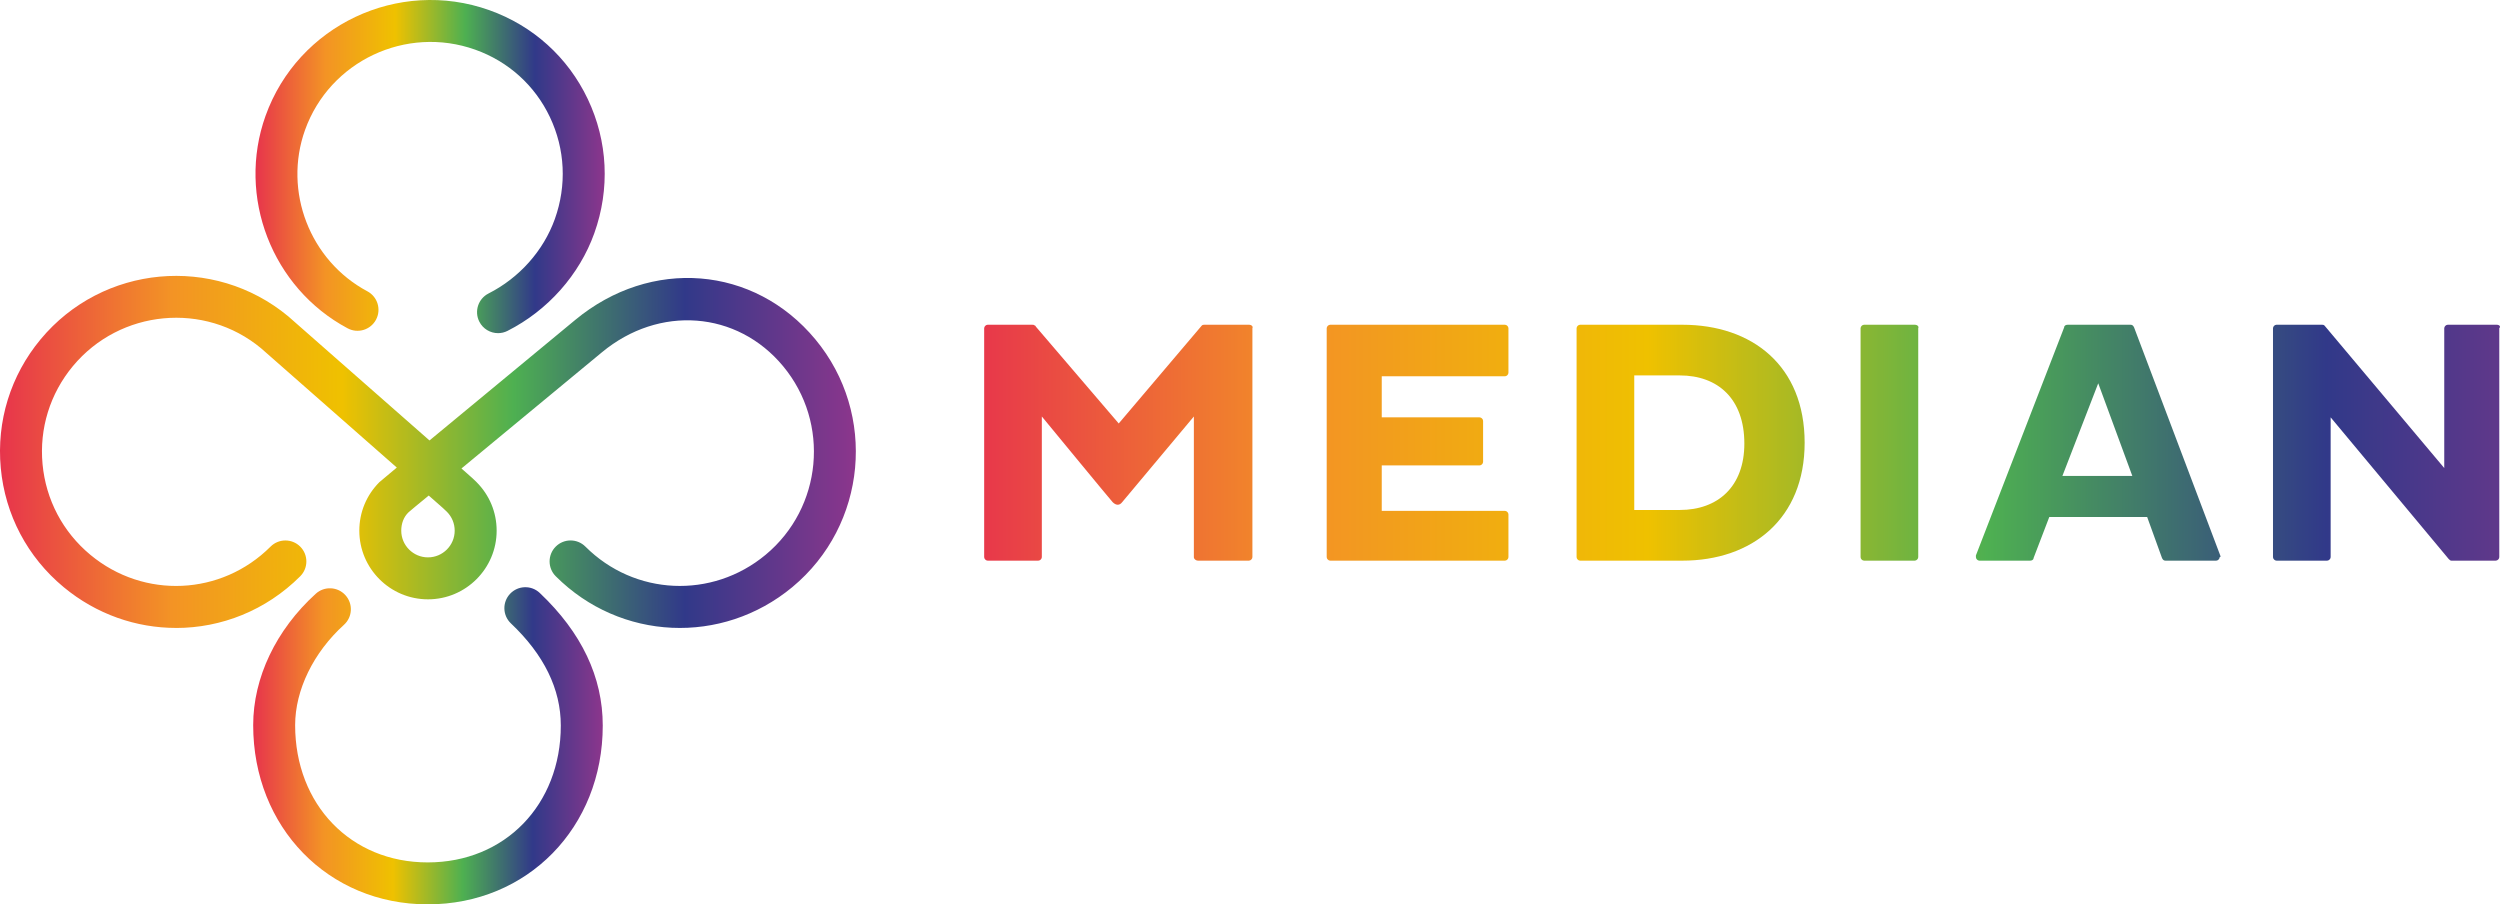
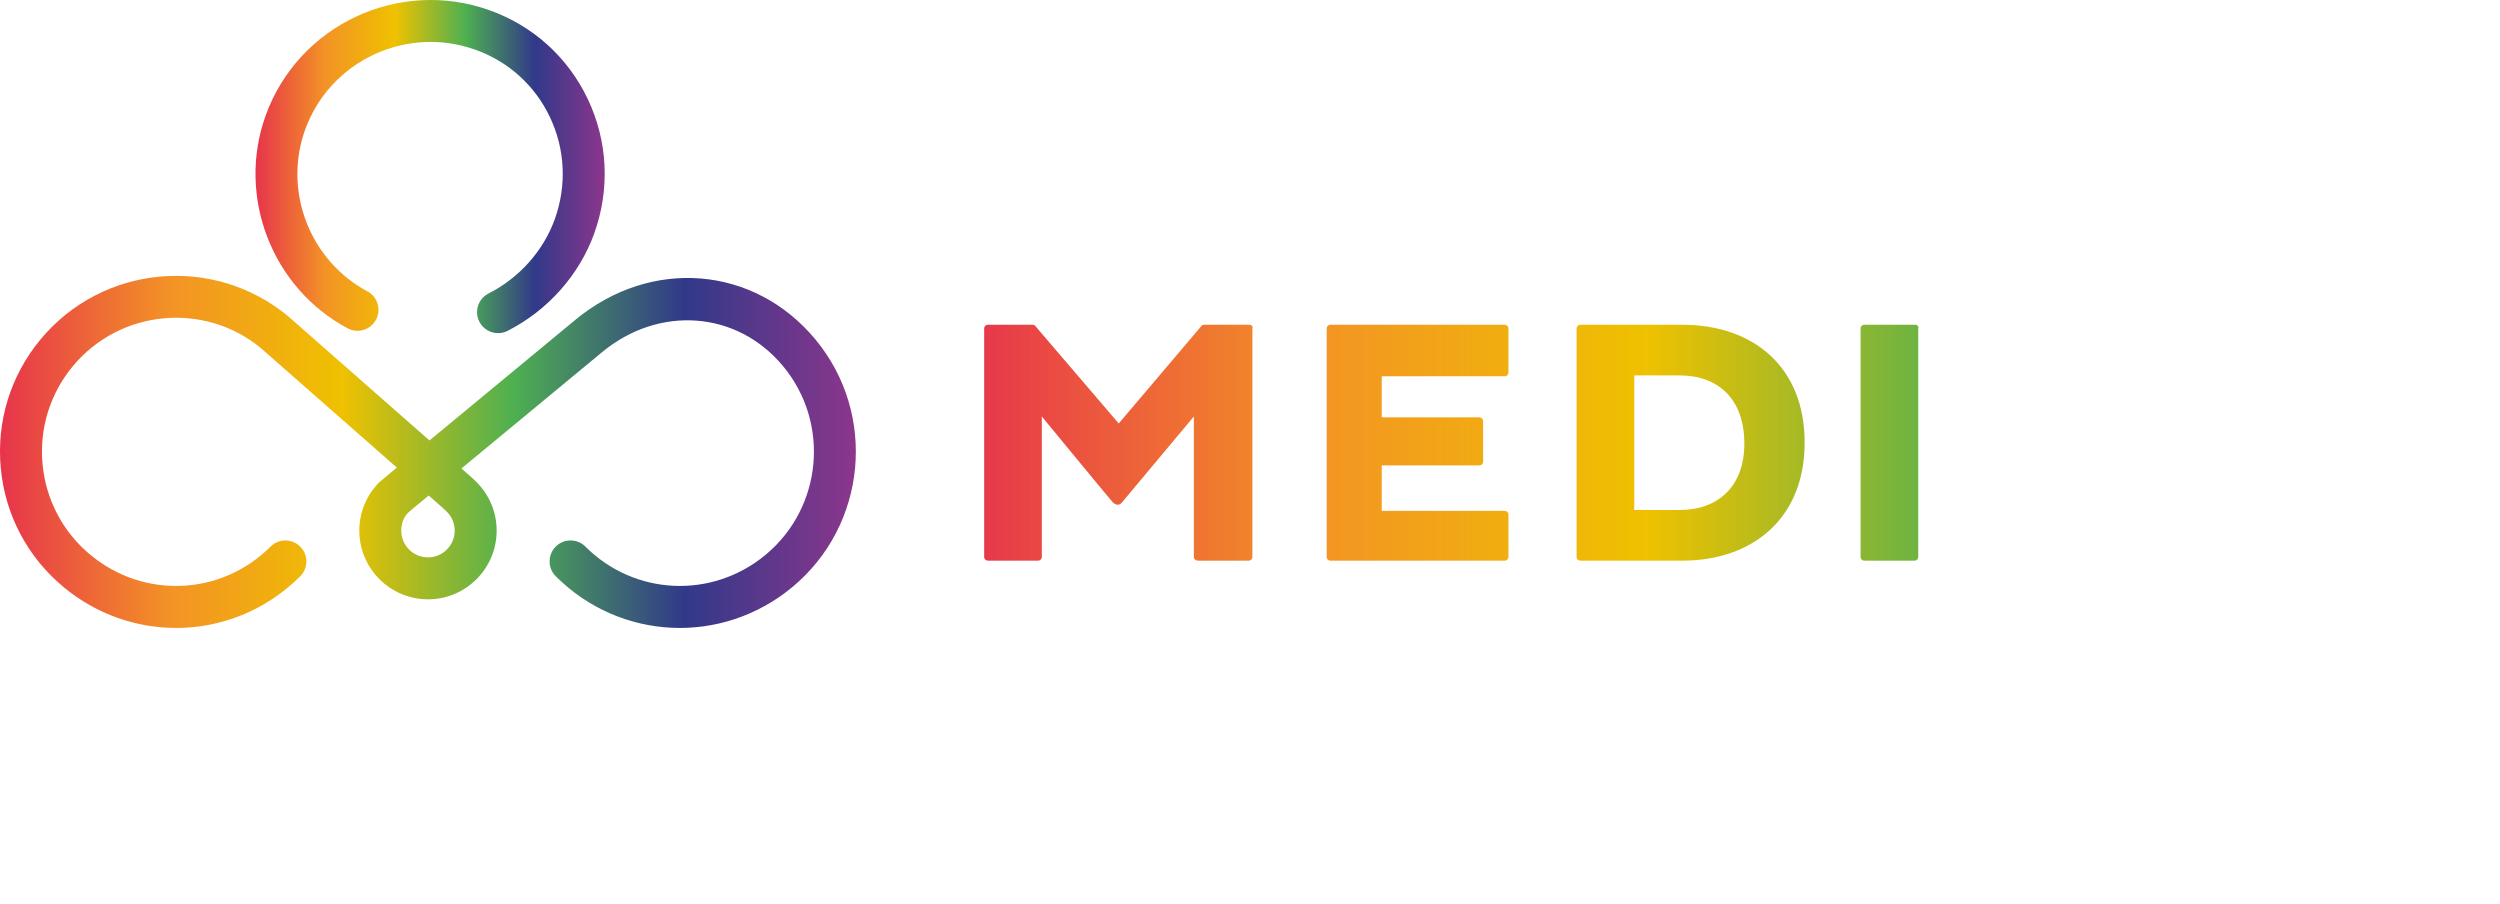
<svg xmlns="http://www.w3.org/2000/svg" xmlns:xlink="http://www.w3.org/1999/xlink" id="Ebene_2" viewBox="0 0 425.197 153.811">
  <defs>
    <linearGradient id="Neues_Verlaufsfeld_1" x1="164.756" y1="75.294" x2="453.379" y2="75.294" gradientUnits="userSpaceOnUse">
      <stop offset="0" stop-color="#e7344c" />
      <stop offset=".2" stop-color="#f39325" />
      <stop offset=".4" stop-color="#efc100" />
      <stop offset=".6" stop-color="#4eb051" />
      <stop offset=".8" stop-color="#313989" />
      <stop offset="1" stop-color="#8c368c" />
    </linearGradient>
    <linearGradient id="Neues_Verlaufsfeld_1-2" x1="164.756" x2="453.379" xlink:href="#Neues_Verlaufsfeld_1" />
    <linearGradient id="Neues_Verlaufsfeld_1-3" x1="164.756" y1="75.294" x2="453.379" y2="75.294" xlink:href="#Neues_Verlaufsfeld_1" />
    <linearGradient id="Neues_Verlaufsfeld_1-4" x1="164.756" x2="453.379" xlink:href="#Neues_Verlaufsfeld_1" />
    <linearGradient id="Neues_Verlaufsfeld_1-5" x1="164.756" y1="75.294" x2="453.379" y2="75.294" xlink:href="#Neues_Verlaufsfeld_1" />
    <linearGradient id="Neues_Verlaufsfeld_1-6" x1="164.756" x2="453.379" xlink:href="#Neues_Verlaufsfeld_1" />
    <linearGradient id="Unbenannter_Verlauf_41" x1="43.454" y1="28.331" x2="102.849" y2="28.331" gradientUnits="userSpaceOnUse">
      <stop offset="0" stop-color="#e7344c" />
      <stop offset=".2" stop-color="#f39325" />
      <stop offset=".4" stop-color="#efc100" />
      <stop offset=".6" stop-color="#4eb051" />
      <stop offset=".8" stop-color="#313989" />
      <stop offset="1" stop-color="#8c368c" />
    </linearGradient>
    <linearGradient id="Unbenannter_Verlauf_41-2" x1="43.062" y1="126.842" x2="102.515" y2="126.842" xlink:href="#Unbenannter_Verlauf_41" />
    <linearGradient id="Unbenannter_Verlauf_41-3" x1="0" y1="76.86" x2="145.559" y2="76.86" xlink:href="#Unbenannter_Verlauf_41" />
  </defs>
  <g id="Ebene_1-2">
    <path d="M286.126,55.232h-17.387c-.297,0-.594.297-.594.594v38.936c0,.297.297.594.594.594h17.387c11.889,0,20.806-7.133,20.806-20.062,0-13.078-8.917-20.062-20.806-20.062ZM285.68,86.737h-7.728v-22.886h7.728c6.539,0,10.997,4.012,10.997,11.592,0,7.282-4.458,11.294-10.997,11.294Z" fill="url(#Neues_Verlaufsfeld_1)" stroke-width="0" />
    <path d="M325.657,55.232h-8.619c-.297,0-.594.297-.594.594v38.936c0,.297.297.594.594.594h8.619c.297,0,.594-.297.594-.594v-38.936c.149-.297-.149-.594-.594-.594Z" fill="url(#Neues_Verlaufsfeld_1-2)" stroke-width="0" />
-     <path d="M377.67,94.614h0l-14.712-38.936c-.149-.297-.297-.446-.594-.446h-10.7c-.297,0-.594.149-.594.446l-15.01,38.787h0v.297c0,.297.297.594.594.594h8.619c.297,0,.594-.149.594-.446l2.675-6.985h16.644l2.526,6.985h0c.149.297.297.446.594.446h8.619c.297,0,.594-.297.594-.594q.149,0,.149-.149ZM350.772,80.942l6.093-15.753,5.796,15.753h-11.889Z" fill="url(#Neues_Verlaufsfeld_1-3)" stroke-width="0" />
-     <path d="M424.631,55.232h-8.322c-.297,0-.594.297-.594.594v23.778l-20.36-24.224c-.149-.149-.297-.149-.446-.149h-7.728c-.297,0-.594.297-.594.594v38.936c0,.297.297.594.594.594h8.619c.297,0,.594-.297.594-.594v-23.778l20.062,24.075c.149.149.297.297.446.297h7.579c.297,0,.594-.297.594-.594v-38.936c.297-.297 0-.594-.446-.594Z" fill="url(#Neues_Verlaufsfeld_1-4)" stroke-width="0" />
    <path d="M256.553,55.826c0-.297-.297-.594-.594-.594h-29.722c-.297,0-.594.297-.594.594v38.936c0,.297.297.594.594.594h29.722c.297,0,.594-.297.594-.594v-7.282c0-.297-.297-.594-.594-.594h-20.954v-7.728h16.644c.297,0,.594-.297.594-.594h0v-6.985h0c0-.297-.297-.594-.594-.594h-16.644v-6.985h20.954c.297,0,.594-.297.594-.594v-7.579Z" fill="url(#Neues_Verlaufsfeld_1-5)" stroke-width="0" />
    <path d="M212.415,55.232h-7.579c-.149,0-.297,0-.446.149h0l-14.118,16.644-14.118-16.496s0-.149-.149-.149h0c-.149-.149-.297-.149-.446-.149h-7.579c-.297,0-.594.297-.594.594v38.936c0,.297.297.594.594.594h8.619c.297,0,.594-.297.594-.594h0v-23.926s11.74,14.267,12.037,14.564c.297.297,0,0,0,0,.594.594,1.189.594,1.635,0h0l12.186-14.564v23.926c0,.297.297.594.743.594h8.619c.297,0,.594-.297.594-.594v-38.936c.149-.297-.149-.594-.594-.594Z" fill="url(#Neues_Verlaufsfeld_1-6)" stroke-width="0" />
    <path d="M84.706,56.662c-1.302,0-2.556-.714-3.184-1.955-.891-1.757-.189-3.903,1.569-4.794,5.238-2.655,9.346-7.267,11.274-12.654,2.049-5.727,1.753-11.887-.834-17.343-2.559-5.393-7.074-9.467-12.715-11.471-11.76-4.181-24.744,1.953-28.937,13.669-3.73,10.425.83,22.218,10.607,27.433,1.737.927,2.395,3.088,1.467,4.825-.927,1.739-3.085,2.396-4.825,1.469-12.874-6.868-18.878-22.401-13.966-36.131C50.676,4.301,67.739-3.768,83.204,1.723c7.439,2.644,13.395,8.019,16.771,15.137,3.406,7.181,3.798,15.279,1.106,22.803-2.535,7.087-7.917,13.141-14.765,16.613-.517.262-1.067.386-1.609.386Z" fill="url(#Unbenannter_Verlauf_41)" stroke-width="0" />
-     <path d="M72.742,153.811c-16.92,0-29.68-13.104-29.68-30.48,0-8.064,3.881-16.21,10.647-22.351,1.46-1.324,3.715-1.214,5.039.245,1.324,1.459,1.215,3.714-.244,5.038-5.203,4.721-8.307,11.102-8.307,17.068,0,13.528,9.481,23.347,22.546,23.347,13.118,0,22.638-9.79,22.638-23.278,0-6.2-2.853-12.045-8.483-17.372-1.431-1.354-1.493-3.612-.139-5.042,1.354-1.432,3.615-1.49,5.042-.139,7.11,6.727,10.715,14.315,10.715,22.553,0,17.337-12.8,30.411-29.773,30.411Z" fill="url(#Unbenannter_Verlauf_41-2)" stroke-width="0" />
    <path d="M29.944,106.799c-6.75,0-13.524-2.298-19.131-6.951C4.664,94.744.87,87.551.131,79.594c-.74-7.957,1.665-15.727,6.769-21.876,10.536-12.694,29.436-14.448,42.132-3.912,12.152,10.694,19.504,17.148,24.016,21.105,4.879-4.039,12.583-10.41,24.765-20.482,12.876-10.675,30.443-9.261,40.862,3.289,10.536,12.694,8.782,31.594-3.911,42.131-11.969,9.93-29.266,9.137-40.245-1.843-1.393-1.393-1.393-3.651,0-5.044,1.393-1.392,3.651-1.393,5.045.001,8.356,8.356,21.533,8.959,30.644,1.398,9.667-8.025,11.004-22.419,2.979-32.086-7.822-9.424-21.075-10.433-30.825-2.35-4.21,3.482-15.652,12.942-23.878,19.75,1.987,1.744,2.088,1.846,2.563,2.32,2.206,2.207,3.421,5.14,3.421,8.258,0,6.439-5.239,11.678-11.678,11.678-6.439,0-11.678-5.238-11.678-11.678,0-3.12,1.216-6.053,3.422-8.258.064-.065.125-.126,2.953-2.474-4.567-4.006-11.734-10.298-23.088-20.292-9.589-7.957-23.981-6.622-32.008,3.046-3.887,4.683-5.718,10.6-5.155,16.661.563,6.06,3.451,11.538,8.136,15.426,9.108,7.562,22.283,6.96,30.644-1.398,1.393-1.392,3.651-1.393,5.045.001,1.393,1.393,1.393,3.651,0,5.044-5.836,5.835-13.458,8.793-21.115,8.793ZM69.489,87.126c-.857.808-1.245,1.957-1.245,3.126,0,2.506,2.038,4.545,4.544,4.545,2.506,0,4.544-2.039,4.544-4.545,0-1.213-.472-2.355-1.331-3.214-.377-.378-.428-.429-3.084-2.757-1.808,1.498-3.072,2.509-3.428,2.845Z" fill="url(#Unbenannter_Verlauf_41-3)" stroke-width="0" />
  </g>
</svg>